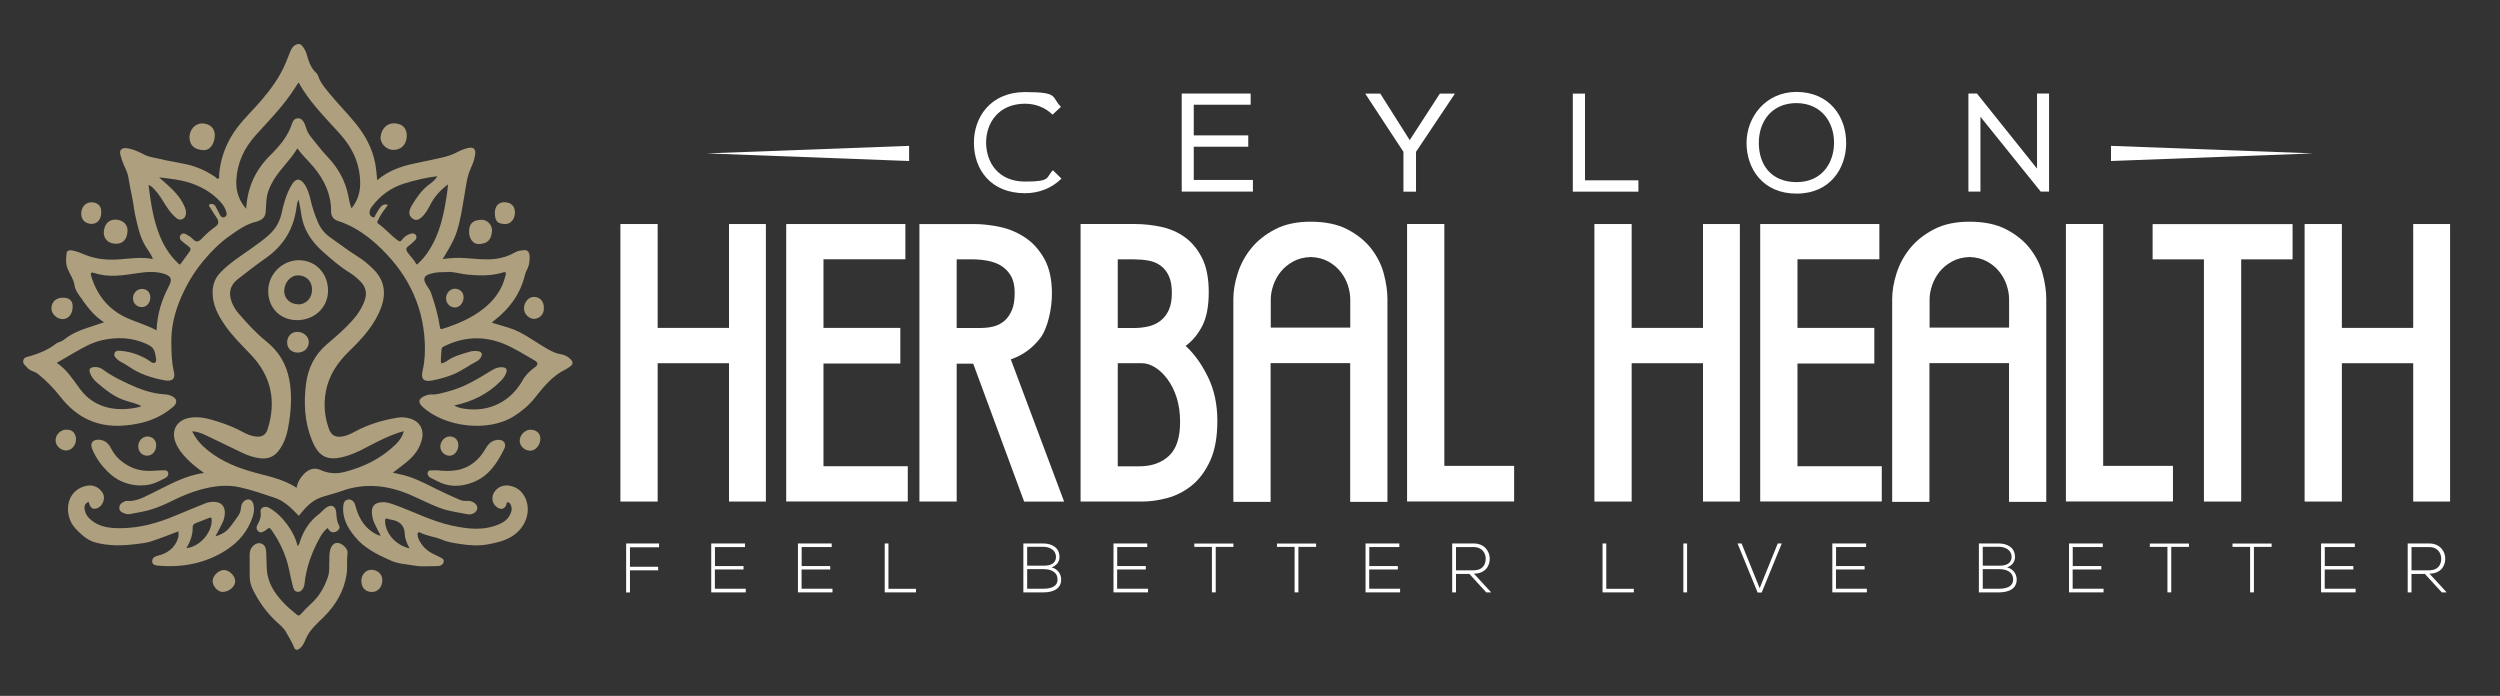
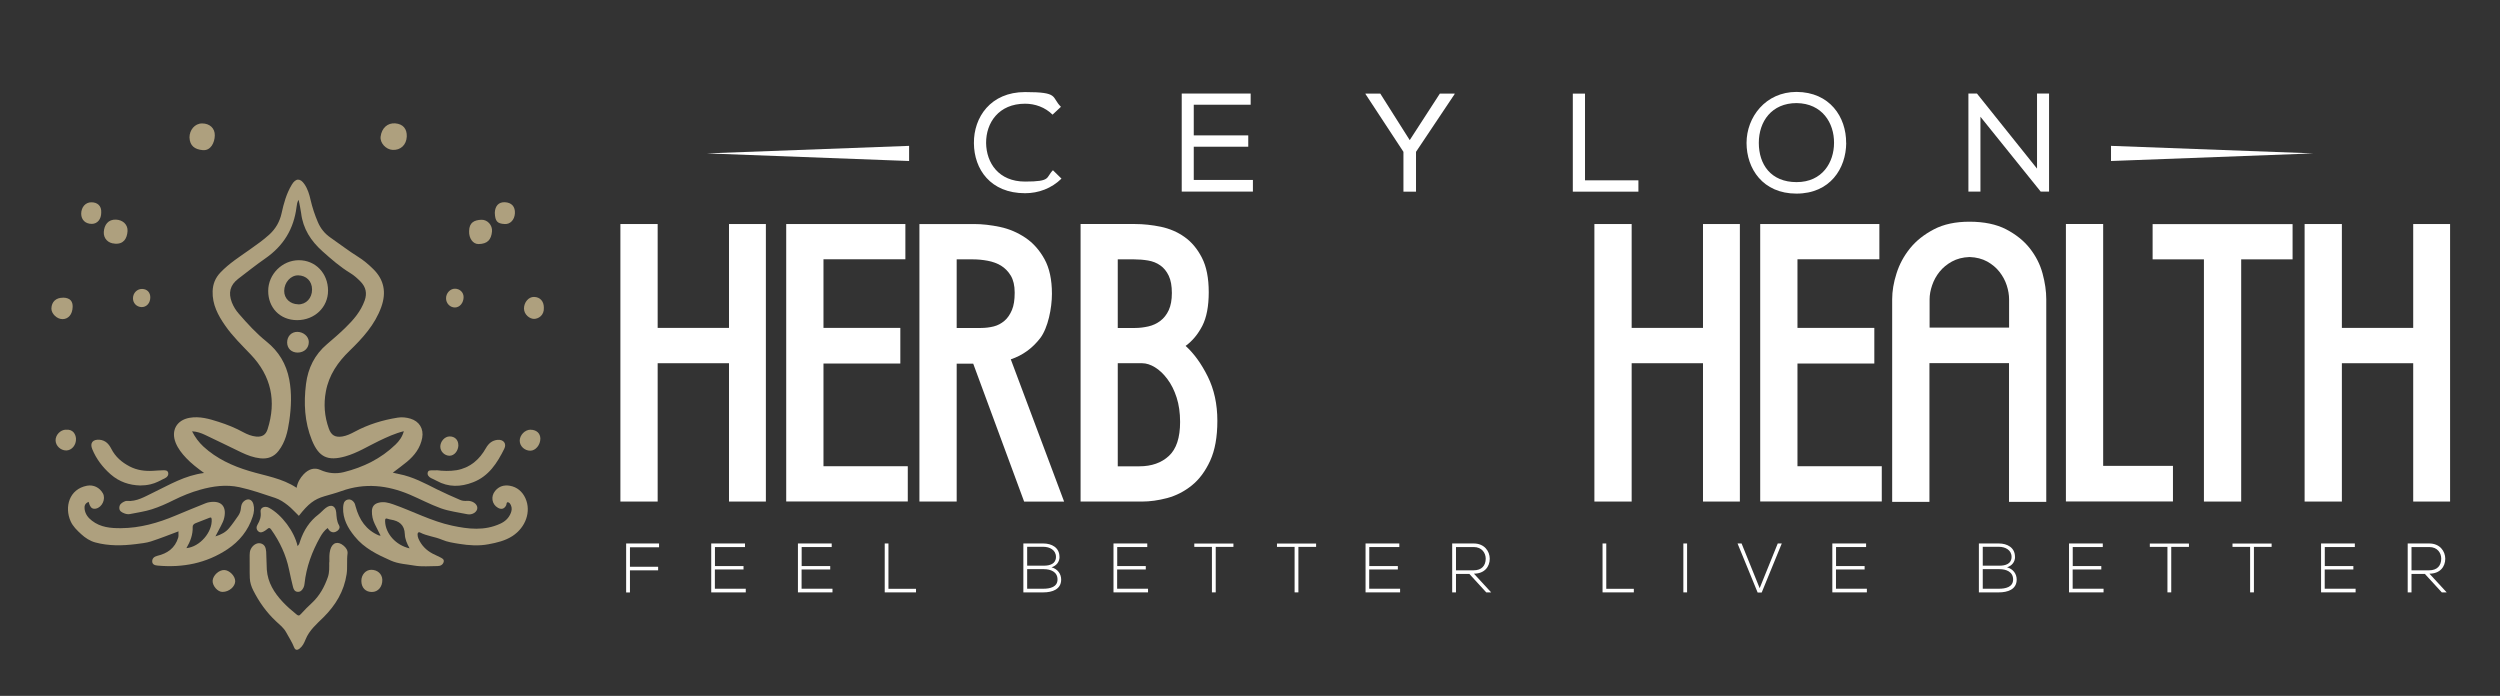
<svg xmlns="http://www.w3.org/2000/svg" id="Layer_2" version="1.1" viewBox="0 0 3220.5 896.4">
  <rect x="0" y="0" width="3220.5" height="896.4" fill="#333333" stroke="none" />
  <defs>
    <style>
      .st0 {
        fill: #fff;
      }

      .st1 {
        fill: #aea07e;
      }
    </style>
  </defs>
  <g>
    <path class="st0" d="M811.5,730.1h36.3v4.6h-36.3v28.5h-4.9v-63.1h42.4v4.9h-37.5v25.1Z" />
    <path class="st0" d="M920.9,729.2h36.9v4.4h-36.9v24.8h39.8v4.7h-44.5v-63h43.5v4.6h-38.7v24.5h0Z" />
    <path class="st0" d="M1032.6,729.2h36.9v4.4h-36.9v24.8h39.8v4.7h-44.5v-63h43.5v4.6h-38.7v24.5h-.1Z" />
    <path class="st0" d="M1144.5,700.1v58.4h35.5v4.6h-40.3v-63h4.9,0Z" />
    <path class="st0" d="M1364.9,717.3c0,6.5-4,11.5-10.3,13.5,7.9,2.2,12.4,8.5,12.4,15.8,0,13-12.1,16.5-22.9,16.5h-25.8v-63h25.8c10.6,0,20.7,5.2,20.7,17.2h.1ZM1323.2,728.7h21.6c7.6,0,15.5-2.3,15.5-11.3s-8.3-13-16.1-13h-21v24.4h0ZM1323.2,758.4h21c7.9,0,18.1-1.9,18.1-11.9s-9-13.3-17.5-13.3h-21.6v25.2Z" />
    <path class="st0" d="M1439.1,729.2h36.9v4.4h-36.9v24.8h39.8v4.7h-44.5v-63h43.5v4.6h-38.7v24.5h-.1Z" />
    <path class="st0" d="M1561.3,704.5h-22.8v-4.3h50.4v4.3h-22.8v58.6h-4.9v-58.6h.1Z" />
    <path class="st0" d="M1667.8,704.5h-22.8v-4.3h50.4v4.3h-22.8v58.6h-4.9v-58.6h.1Z" />
    <path class="st0" d="M1763.8,729.2h36.9v4.4h-36.9v24.8h39.8v4.7h-44.5v-63h43.5v4.6h-38.7v24.5h-.1Z" />
    <path class="st0" d="M1921,763.1h-6.4l-21.8-23.8h-17.2v23.8h-4.9v-63h27.7c13.7,0,20.6,9.8,20.7,19.6,0,10.3-6.7,19.3-20.4,19.3l22.2,24.1h.1ZM1875.7,734.7h22.3c11,0,15.8-6.2,15.9-15,0-7.4-5-15-15.4-15h-22.9v30.1h0Z" />
    <path class="st0" d="M2069.2,700.1v58.4h35.5v4.6h-40.3v-63h4.9,0Z" />
    <path class="st0" d="M2168.5,763.1v-63h4.8v63h-4.8Z" />
    <path class="st0" d="M2295.3,700.1l-25.9,63.2h-5.2l-25.9-63.2h5.2l23.3,57.6,23.3-57.6h5.2,0Z" />
    <path class="st0" d="M2365.1,729.2h36.9v4.4h-36.9v24.8h39.8v4.7h-44.5v-63h43.5v4.6h-38.7v24.5h-.1Z" />
    <path class="st0" d="M2595.8,717.3c0,6.5-4,11.5-10.3,13.5,7.9,2.2,12.4,8.5,12.4,15.8,0,13-12.1,16.5-22.9,16.5h-25.8v-63h25.8c10.6,0,20.7,5.2,20.7,17.2h.1ZM2554.2,728.7h21.6c7.6,0,15.5-2.3,15.5-11.3s-8.3-13-16.1-13h-21v24.4h0ZM2554.2,758.4h21c7.9,0,18.1-1.9,18.1-11.9s-9-13.3-17.5-13.3h-21.6v25.2Z" />
    <path class="st0" d="M2670,729.2h36.9v4.4h-36.9v24.8h39.8v4.7h-44.5v-63h43.5v4.6h-38.7v24.5h-.1Z" />
    <path class="st0" d="M2792.2,704.5h-22.8v-4.3h50.4v4.3h-22.8v58.6h-4.9v-58.6h.1Z" />
    <path class="st0" d="M2898.7,704.5h-22.8v-4.3h50.4v4.3h-22.8v58.6h-4.9v-58.6h.1Z" />
    <path class="st0" d="M2994.7,729.2h36.9v4.4h-36.9v24.8h39.8v4.7h-44.5v-63h43.5v4.6h-38.7v24.5h-.1Z" />
    <path class="st0" d="M3151.9,763.1h-6.4l-21.8-23.8h-17.2v23.8h-4.9v-63h27.7c13.7,0,20.6,9.8,20.7,19.6,0,10.3-6.7,19.3-20.4,19.3l22.2,24.1h0ZM3106.6,734.7h22.3c11,0,15.8-6.2,15.9-15,0-7.4-4.9-15-15.4-15h-22.9v30.1h0Z" />
  </g>
  <g>
    <polygon class="st0" points="2719.4 187.9 2980.1 197.6 2719.4 207.4 2719.4 187.9 2719.4 187.9" />
    <polygon class="st0" points="1171.1 187.9 910.4 197.6 1171.1 207.4 1171.1 187.9 1171.1 187.9" />
  </g>
  <g id="_x32_kHoMe">
    <g>
-       <path class="st1" d="M383.2,190.9c-10.1,17.2-25.5,29.4-33.9,46.8-2.9,6.1-5.4,11.9-5.9,18.6-.4,5.3-.9,10.7-1.1,16-.2,6.1-3.2,10-8.8,12.1-.8.3-1.6.8-2.5,1-13.5,2.8-24.4,11-35.2,18.5-12.6,8.8-23.6,19.9-33.6,31.9-13.9,16.6-24.4,35.1-32.1,55.1-6.1,16-9.6,32.7-9.4,50.1.2,12.6.2,25.1,3.3,37.6,2.3,9.3-2,13.1-11.6,11.4-16.8-3-32.8-8.2-46.9-18.1-3-2.1-6.4-3.8-9.6-5.7-1.1-.6-2.3-1.1-3.2-1.9-2.7-2.5-6.6-5-5.2-9.2,1.4-4.2,6-3.3,9.3-3,11.7,1.1,22.5,4.9,32.7,10.8,3.3,1.9,7.6,6.2,10.2,4.3,2.9-2.1.8-7.5.2-11.5-1-6.2-4.6-9.6-10.4-12.3-18.8-8.7-38.1-9.6-57.9-5.2-13,2.9-24.5,9.4-35.9,16.1-7.4,4.3-14.7,8.6-22.6,13.1,12.9,8.7,20.9,21.3,29.6,33.2,20.7,28.6,53.3,29.3,76.7,23.7.8-.2,1.5-.6,2.8-1.2-6.4-3.2-12.9-4.8-19.1-6.6-15.2-4.4-27-14.1-38.7-24.1-3.8-3.3-6.8-7.4-8.5-12.2-1.5-4.3-.2-6.5,4.2-7.2,4.9-.8,9.3.5,13.1,3.4,9.8,7.5,21,12.8,32,18,14.5,6.8,29.8,12.5,46.2,13.5,3.4.2,6.7.8,9.8,2.3,7.2,3.4,7.8,8.7,1.7,14-13.2,11.3-28.4,18.1-45.3,21.5-20.6,4-41,4.6-60.9-3.7-16-6.6-28.5-17.6-39-31-8.5-10.9-18.1-20.7-28.8-29.3-4.2-3.4-10.2-3.6-14-8.3-2.3-2.9-6-4.6-4.9-9.2s5.8-4.5,8.7-5.4c12.1-3.7,23.5-8.3,33.6-16.2,2.7-2.1,6.9-2.4,9.7-4.7,12.9-10.8,28.8-14.9,44.2-20.1,2.3-.8,4.6-1.6,7.8-2.7-13.5-8.5-22.2-20.6-30.7-32.8-3.2-4.6-6.6-9.1-7.4-15.1-1-7.4-5.7-13.6-8.6-20.5-3-7.1-2.3-14.1-1.4-21.1.3-2.4,3.4-3.7,6.5-3.1,6.2,1,11.8,3.4,17.5,5.8,14.5,5.9,29.7,6.9,45,5.7,13.8-1.1,27.6-3.1,42.1-.4-2.4-6.3-6.2-11.1-9.4-16.2-7.6-12.4-10.3-26.3-13.4-40.2-1.8-8.2-2.5-16.6-4.3-24.7s-3.2-16.2-4.6-24.4c-1.3-7.8-6.1-14.8-8.4-22.5-.6-2-1.2-4.3-1.8-6.3-1.7-6,1.8-9.2,8.2-8.4,8.3,1,15.5,4.7,22.8,8.4,6.6,3.4,14.3,4,21.6,5.8,14.5,3.7,29.5,4.8,43.7,9.7,9.3,3.2,17.9,7.7,26.1,13.3,1.2.8,2,2.9,3.8,2s.8-2.9.9-4.4c1.3-17.6,6.5-34,15.3-49.2,8.2-14.2,19.7-26,30.9-38,12.4-13.4,23.9-27.7,32.9-43.6,5.3-9.4,9.1-19.6,13.1-29.7,1.6-3.9,5-7.9,9.6-8.5,4-.5,6.1,3.2,8.1,6.4,2.3,3.8,3.3,7.9,4.5,12,2.1,7.2,5.2,13.7,10.9,19,2.4,2.2,2.9,5.9,4.4,8.8,2.9,5.7,6.7,10.4,10.6,15.2,10.8,13.4,23,25.7,34,38.9,13.2,15.8,23.3,33.6,27,54.4,1.2,6.6,1.6,13.3,2.4,20.7,13.7-11.8,29.6-17.5,46.4-21.2,12.1-2.7,24.3-4.9,36.4-7.8,6.8-1.6,13.5-3.5,19.8-6.9,4.7-2.5,9.6-4.6,14.9-5.7,6.7-1.5,9.7,1.8,8.7,8.6-.9,6.2-3,11.9-5.6,17.5-5.3,11.4-6.2,23.8-8.4,35.8-2.9,16.2-4.9,32.4-10.4,48.1-4.1,11.7-10.6,21.8-17.5,33.2,10.3-1.5,19.6-1.9,28.8-1.3,12.6.9,25.1,2.5,37.8,1.2,9.7-1,18.6-3.8,27.1-8.7,3.4-2,8.1-2.6,12.2-2.7,4-.1,5.8,3.4,6.1,6.9.6,6.9-.7,13.6-4.1,19.8-.9,1.7-1.5,3.7-1.9,5.5-5.9,23.9-19.4,42.7-38.6,57.7-1.3,1-2.4,2.1-4.2,3.5,8,2.4,15.3,4.5,22.4,6.7,16.3,5.1,29.8,15.5,44.2,24.1,6.8,4,13.5,8.3,21.2,9.6,5.4.9,9.9,2.7,13.6,6.5,3.9,4,3.7,6.7-.8,9.9-1.7,1.2-3.5,2.4-5.4,3.4-16.9,8.2-28.3,22.4-39.6,36.6-7.5,9.5-16.4,17-26.6,23.5-34,21.7-90,13.9-117.9-11.7-6.1-5.6-5.7-10.4,1.8-13.8,3.3-1.5,6.7-2.5,10.3-2.3,7.1.3,13.6-2.1,20.3-3.8,20.9-5.2,38.8-16.4,56.8-27.4,3.9-2.4,7.9-4,12.6-3.9,6.2.2,7.8,2.9,5.2,8.8-1.6,3.5-3.9,6.4-6.5,9-16.4,16.6-36.3,26.6-59.7,31.4,4.9,3.4,10.2,3.9,15.2,4.6,30.7,3.9,57.8-10.2,72.8-37,3.7-6.7,9.3-12.1,15.6-16.6,4.6-3.3,4.5-6.2-.2-8.9-13.6-7.7-26.7-16.4-41.4-22.1-25.7-9.9-50.9-8.2-75.5,4-1.6.8-2.9,1.7-3,3.9-.4,5.9-1.2,11.7-.7,17.9,3.4-.3,6.1-1.9,8.6-3.7,8.5-5.9,18.5-8.3,28.1-11.2,3.8-1.2,7.8-1.3,11.7-.6,4,.8,5.2,3.4,3.3,7.1-1.2,2.4-3.1,4.5-5.5,5.7-10.3,5.3-19.5,12.4-30.3,16.9-8.6,3.5-17.5,6-26.6,7.8-11.6,2.3-15.7-1.4-12.9-13.2,2.8-11.8,3.2-23.6,2.7-35.5-2.3-51.3-24.8-92.8-62.3-126.8-14.5-13.1-30.6-23.8-49.4-29.9-5.9-1.9-9-5.7-9-12.3.2-21.9-8.6-40.4-22.3-56.9-6.7-8.1-14.6-15.1-21.2-24.4h.2ZM317.1,269.1c.2-2.1.3-2.8.3-3.4,2-25.6,12.2-47.2,30.4-65.3,12.2-12.1,23.3-24.9,28.6-41.8,1-3.3,3.3-6,7.3-6.2,3.6-.2,6,2.2,7.7,5,1.1,1.8,1.8,3.9,2.4,5.9,1.5,4.8,3.6,9.4,6.8,13.2,7.1,8.5,13.5,17.4,21.2,25.4,13.7,14.3,23.1,31,27,50.7,1,5.2,1.8,10.6,4,15.8,7-8.4,11.1-19.5,11.2-31.4.2-25.1-9.6-46.3-26.2-64.7-18.9-21-39.2-40.8-53.2-66.1-3.8,5.7-7.2,11.1-10.9,16.3-13.2,18.7-29.2,34.9-44.5,51.9-14.9,16.6-23.8,35.8-24.8,58.2-.6,13.2,3,25.3,12.8,36.5h0ZM204.5,228.1c2.7,2.4,5.5,4.8,8.2,7.3,9.6,8.5,19,17.3,24.4,29.4,1.5,3.4,3,6.9,2.4,10.8-.4,3-1.6,5.4-4.6,6.7-3,1.3-5.4.5-7.9-1.5-5.4-4.5-9.5-10.1-13.3-15.9-4.5-7-8.6-14.4-14.4-20.5-2.2-2.3-4.3-4.9-8-6.1,3,22.9,6.1,45.3,14.9,66.4,5.4,13,12.8,24.6,23.1,34.3.9.9,1.9,3,3.6.6,3.7-5.2,7.5-10.4,11.3-15.5,2.2-2.8,1.2-4.8-1.3-6.7-3.1-2.4-6.3-4.7-9.2-7.3-2.2-2-2.9-4.5-1.1-7.2,1.9-2.8,4.8-2.4,7.2-1.1,3.1,1.7,6.3,3.6,8.6,6.2,3.9,4.3,7.5,3.6,10.9,0,5.6-6,11.7-11.4,18.4-16.2,3.9-2.8,4.6-6.5,1.8-10.7-3.1-4.6-6-9.2-8.9-13.9-.7-1.1-2.4-2.2-.8-3.7,1.1-1,2.6-.9,4.1-.6,2.3.5,3.5,2.4,4.5,4.3,1.7,3.1,3.1,6.4,4.9,9.5,1.3,2.3,3,4.2,6,2.9,3-1.3,2.9-3.9,2.3-6.4-1.5-5.6-4.8-10.3-8.8-14.4-9-9.5-19.7-16.1-31.8-21-14.9-6-30.5-7.5-46.6-9.4v-.3ZM499.7,263.9c-4.5,6.3-9.3,12.1-12.3,19-.7,1.6-2.6,3.5-.2,5.2,9.2,6.5,16.4,15.3,25.6,21.8,2,1.4,3.1,1.4,4.7-.6,2.9-3.9,6.7-6.9,11.5-8.2,2.5-.7,5.1-.7,6.7,1.8,1.6,2.5.8,4.9-1.2,6.8-2.7,2.6-5.4,5.2-8.4,7.4-3.5,2.4-3.3,4.7-1.1,7.9,3.4,5,8,9.1,10.9,14.5,1.3,2.3,2.2.4,3.1-.4,4.8-4.3,8.8-9.3,12.4-14.6,12-17.8,17.9-37.8,21.7-58.6,1.7-9.1,3.3-18.2,4-28.4-10,7.6-17.5,15.9-22.8,26.2-3.2,6.2-6.5,12.3-12,16.9-3.1,2.6-6.6,3.8-10.3,1.3-3.8-2.5-5.5-6.1-4.3-10.6.6-2.2,1.4-4.4,2.6-6.4,6.3-10.2,12.8-20.1,22.7-27.4,3.8-2.8,7.7-5.6,10.4-10.5-15,1.7-28.9,5.2-42.6,9.4-16.8,5.2-30.5,15.1-41.2,29.1-1.9,2.5-3.8,5.2-3.6,8.7.1,2.8,1.7,4.6,4.2,5.6,3,1.2,2.8-2,3.7-3.3,2.1-2.9,3.5-6.2,5.7-9,2.3-3,5.3-5.2,10-3.6h0ZM575.8,350.5c-8.2.1-14.6.1-20.8,2-9.3,2.8-10.6,6.7-5.5,14.9,2.1,3.3,4.5,6.3,5.8,10.1,5,14.3,9.1,28.8,11.4,43.8.5,3,1.5,2.9,3.8,2.2,18.4-5.8,36.1-13.3,51.5-25.2,14.5-11.2,25-25.2,29.2-43.4.8-3.4,1.3-5.3-3.7-3.8-14.7,4.5-29.8,4.1-45,2.7-9.6-.9-18.8-4.2-26.8-3.4h0ZM201.7,425.4c.8-20.8,6.6-39.3,15.9-56.8,4.7-9,2.9-13.2-6.9-16.1-10.9-3.2-22-2.3-32.9-.7-18.9,2.8-37.7,6.2-56.5-.2-3.9-1.3-5,0-3.8,4.1,7.6,25.1,22.7,43.6,46.9,54.3,12,5.3,24.8,8.8,37.2,15.5h.1Z" />
      <path class="st1" d="M385.1,664.6c-4.8-4.5-9-9.5-14.2-13.6-5.1-4-10.4-7.6-16.5-9.6-15.2-5-30.3-10.4-46-13.8-17.1-3.7-34-1.4-50.7,3.3-11.7,3.3-22.8,7.8-33.7,13.2-9.2,4.6-18.7,8.9-28.5,12-9.1,2.9-18.7,4.2-28.1,6.1-2.5.5-5,0-7.3-.9-3.2-1.3-6.4-2.8-6.4-7s2.5-6.2,5.6-7.8c1.2-.6,2.7-1.3,4-1.2,12.9,1.1,23.5-5.7,34.2-10.8,20.8-10,40.7-22.1,65.4-25.2-8.8-6.4-16.4-12.2-23-19.2-5.6-5.9-10.5-12.1-13.6-19.7-6.3-15.8,1.3-29.3,18-32.2,13-2.2,25.1,1.3,37.2,5.2,11,3.5,21.7,7.8,31.9,13.4,5.2,2.8,10.6,5,16.6,5.6,7.5.7,12.4-2.1,14.7-9.4,11.6-36.3,4.7-68.6-21.6-96.2-11.4-12-23.4-23.5-32.9-37.2-9.3-13.3-16.8-27.3-16.3-44.3.3-9.5,3.5-17.4,10.2-24.4,11.1-11.6,24.5-20.1,37.4-29.2,8.7-6.2,17.5-12.3,25.4-19.5,8.2-7.5,13.4-16.5,15.8-27.3,2.8-12.9,6.3-25.6,13.2-37,5-8.4,10.8-8.7,16.3-.6,4.2,6.1,6.3,13.1,7.9,20.3,2.3,9.9,5.5,19.5,9.5,28.8,3.5,8.1,8.8,14.6,16,19.6,11.9,8.2,23.3,17.1,35.5,24.7,7.1,4.4,13.5,9.8,19.5,15.7,14.4,14,17.2,30.5,10.6,49-8.2,22.9-24.1,40.2-41,56.6-15.1,14.6-26.5,31.2-30.4,52.2-3.1,16.3-1.8,32.3,3.8,47.9,3.1,8.7,8.2,11.6,17.3,10.2,5.7-.9,10.8-3.4,15.9-6.1,17.4-9.4,36-15.1,55.5-18.2,5.5-.9,11-.3,16.4,1.3,11.4,3.4,17.3,13,15.2,24.7-2.4,12.9-9.8,22.7-19.7,30.9-5.6,4.6-11.5,8.9-18.2,14,3.3.7,5.7,1.4,8.1,1.8,17.6,3.4,33.1,11.8,48.8,19.7,9.8,4.9,20,9.3,30.1,13.7,2.8,1.2,5.8,1.3,8.9,1.1,6.8-.4,13,4.1,13,9.1s-6.3,9.5-13,8.1c-11.4-2.4-23.1-3.7-34.2-7.7-13.8-5-26.6-11.9-40-17.6-28.8-12.2-57.9-15.3-87.9-4.5-7.2,2.6-14.6,4.5-22,6.7-13.1,3.9-20.6,9.6-32.9,25.3h.2ZM520.5,555.4c-11.8,2.9-22,7.7-32.1,12.5-14.4,6.9-28,15.6-43.6,20-22.7,6.4-34.1,1-43-20.8-9.5-23.4-10.7-47.8-7.6-72.5,2.6-20.4,11.1-37.7,27-51.2,8-6.8,16-13.7,23.5-21,10.5-10.2,20.1-21.2,25.1-35.4,3.2-9.1,1.6-17.1-5.2-24.1-4.1-4.2-8.5-8.2-13.5-11.2-13-7.9-24.4-17.9-35.7-28-14.9-13.3-25.1-29-27.5-49.2-.7-5.6-2.1-11.2-3.2-17.1-2,3-2.3,6.3-2.7,9.3-3.5,28.1-16.7,49.9-40.2,66.2-11.9,8.3-23.4,17.4-35,26.3-10.5,8.1-12.9,18.1-8.1,30.4,2.1,5.3,5.1,10.2,8.9,14.5,11.1,12.8,22.5,25.3,35.7,35.9,15.8,12.7,25.5,28.9,29.3,48.8,3.4,17.9,2.6,35.8,0,53.7-2,13.7-5,26.9-13.7,38.2-6,7.9-14,10.7-23.5,9.7-8.6-.9-16.6-3.9-24.4-7.6-15.7-7.5-31.3-15.3-47.1-22.7-5-2.3-10.2-4.2-16.5-4.5,4,7.9,8.8,14.2,14.7,19.7,16.9,15.5,37.2,24.9,58.9,31.4,20.7,6.3,42.4,9.2,61.1,21.7,1.2-7.1,4.5-12.5,8.9-17.3,6.6-7,14.1-9.2,21.6-5.8,9.8,4.5,20.1,5.4,30.3,2.9,25.1-6.3,47.8-17.3,66.6-35.5,4.9-4.7,8.8-10.1,10.8-17.5l.2.2Z" />
      <path class="st1" d="M229.9,684.5c-12.3,4.6-23.8,9.2-35.6,13-6.1,2-12.8,2.5-19.2,3.4-17.5,2.2-35.1,2.5-52.2-2.1-6.8-1.8-13-5.8-18.3-10.7s-10.6-9.9-13.6-16.6c-8.1-18.1-2.1-41.4,21.1-45.8,8.4-1.6,16.3,2.4,20.5,9.9,3.9,7.1-1,17.9-9,19.6-3.7.8-6.3-.7-7.8-4-.7-1.4-1-3-1.6-4.7-4.6,1.8-5.8,5.1-5.2,9.4.9,6.4,4.5,11.1,9.5,14.9,11.1,8.6,24.1,9.7,37.5,9.6,24.5-.2,47.4-6.7,69.8-16.1,12.9-5.5,26-10.7,39-16,1.6-.7,3.4-1.1,5.1-1.4,14.9-2.4,22.2,5.2,19,19.9-.8,3.9-2.6,7.4-4.4,10.9-2.1,4.1-4.3,8.1-7,13.3,7.5-2.3,13.4-5.5,17.7-10.7,4.2-5,7.9-10.5,11.7-15.9,2.1-3,3.2-6.3,3.5-10,.3-3.3,1.1-6.3,3.7-8.6,5-4.4,10.5-2.8,12.3,3.5,1.5,5.5.9,10.9-.9,16.3-5.8,17.8-17.1,31.7-32.4,41.9-27.2,18.1-57.5,24-89.8,21.1-3.7-.3-7-1.3-7.2-5.2-.2-4,2.5-6.4,6.6-7.4,13-3.1,22.8-9.9,26.9-23.5.8-2.6,0-4.9.4-8.2v.2ZM240.2,706.1c17.3-1.7,33.5-20.6,32.5-37.1-.2-3.2-1.7-2.4-3.4-1.8-5.8,2.2-11.6,4.5-17.4,6.8-2.1.9-3.8,2.4-3.7,4.7.4,9.9-3,18.8-8,27.3h0Z" />
      <path class="st1" d="M489.7,688.9l-6.9-13.8c-2.6-5.4-3.9-11-3.7-17,.2-5.5,3-9,8.3-10.4,6.7-1.9,12.8-.2,19.2,2,25.3,8.9,49.2,21.7,75.6,27.4,21,4.5,41.8,7,62.3-2.5,6.3-2.9,10.9-7.2,13.5-13.7,1.3-3.2,1.7-6.6.2-9.9-.8-1.8-2-3.9-4-4s-1.5,2.5-2.1,3.8c-2.3,4.7-6,5.9-10.6,3.4-8.1-4.6-9.5-14.8-3.6-21.9,5.1-6.1,11.5-7.7,18.6-6.6,9.6,1.6,16.5,7.6,20.4,16.3,7.5,16.8.5,37.2-16.7,48.5-9.4,6.1-20.1,8.6-30.9,10.6-12.6,2.4-25.4,1.5-37.7-.5-7.4-1.2-15.2-2.3-22.4-5.4-9.1-3.9-19.3-4.6-28.2-9.3-1.3-.7-3-.2-3.1,2.2,0,2,.3,3.8,1.1,5.7,3.8,8.7,10,15,18.3,19.4,3,1.6,6.1,2.8,9.1,4.4,2.6,1.4,6.2,2.6,5.1,6.4-1,3.4-4,5.2-7.8,5.2-10,0-20.1,1.1-29.9-.6-10.1-1.8-20.5-2.1-30.2-6.4-17.5-7.7-34.6-16-46.9-31.4-8.7-10.7-15.2-22.4-14.7-36.8,0-1.6.3-3.2.6-4.7.6-3.1,2.5-5.1,5.6-5.8,3.1-.6,5.6.9,7.5,3.2,1.4,1.7,1.9,3.7,2.4,5.8,4.6,16.9,13.4,30.4,30.3,37.4.6,0,1.2,0,1.8.2-.1-.4-.3-.9-.4-1.3h0ZM527.6,706.3c-3.4-6.1-5.9-12-6.1-18.1-.4-12.2-7.4-17.2-18.3-18.9-1-.2-2.1-.4-3.1-.8-3.4-1.4-4.2-.2-4,3.3.6,15.6,13.8,30.6,31.5,34.6h0Z" />
      <path class="st1" d="M424.3,724.2c0-5.3-.3-10.7,1.1-15.9,2.6-9.4,9.7-11.7,17.2-5.4,3.2,2.7,5.6,6.2,5.1,10.2-1.2,8.9.1,17.8-1.2,26.6-3.3,22-14.1,39.8-29.6,55.3-8.8,8.7-18.5,16.8-23.3,28.8-1.8,4.5-3.8,8.7-7.8,11.8-3.2,2.4-5.5,1.9-7-1.8-2.6-6.8-6.7-12.7-10.1-19.1-3.1-5.9-8.5-10-13.2-14.4-12.4-11.6-21.9-25.1-29.4-40-2.3-4.6-4.1-9.9-4.3-15.6-.4-9.8,0-19.6-.2-29.4,0-2.7.2-5.3,1.4-7.8,2.5-5.2,7.7-8.5,12.3-7.6,5.9,1.2,7.2,5.9,7.6,10.9.5,7.6.3,15.3.8,23,1.2,16.6,9.5,29.9,20.6,41.7,5.4,5.7,11.3,10.9,17.4,15.8,2.3,1.9,3.6,2.4,5.9-.3,4.5-5.1,9.4-9.8,14.3-14.4,9.9-9.2,16.1-20.7,20.5-33.3,2.1-6.2,1.7-12.7,1.7-19h.2Z" />
      <path class="st1" d="M383.4,703.4c2.3-2.1,2.6-4.5,3.3-6.6,4.6-13.6,12-25.3,23.6-34.1,3.4-2.6,6.1-6,9.5-8.5,6.9-5.1,12.5-2.6,13.3,5.9.5,5.7.6,11.3,3.6,16.5,1.7,3,.2,5.6-2.3,7.4-3,2.1-6.4,2.4-9.4,0-1.2-1-2-2.5-3-3.8-4,3.1-7,7.1-9.4,11.4-10.6,18.8-18,38.6-20.3,60.2-.2,1.7-.5,3.6-1.3,5.1-1.6,3.1-3.7,5.8-7.7,5.5-3.7-.3-5-3.2-5.8-6.1-1.8-7.4-3.6-14.9-5.1-22.4-3.9-19-11.9-36-23.1-51.8-1.7-2.4-3-2.5-5-.6-1,1-2.3,1.7-3.5,2.5-2.5,1.6-5.4,2.7-7.9.6-2.8-2.3-3-5.7-1.2-8.7,3.1-5.2,4.9-10.3,4-16.6-.8-5.4,5.4-8.1,10.8-5.2,16.4,8.8,32.8,30.6,36.9,49.6v-.2Z" />
      <path class="st1" d="M180.7,625.4c-14.3-.4-27.1-4.7-38.1-14.3-10.4-9.1-18.6-19.9-23.8-32.6-3.3-8,.9-12.8,9.6-12,7.4.7,11.8,5.4,14.9,11.5,5.3,10.5,13.6,17.6,23.8,22.9,9.4,4.9,19.6,6.2,30,5.6,4.4-.3,8.9-.6,13.3-.7,2.5,0,5.4,0,6.2,3,.8,3.1-1.1,5.8-3.7,7-6.2,3.1-12.2,6.6-19,8.1-4.3,1-8.8,1.5-13.3,1.5h0Z" />
      <path class="st1" d="M562.3,605.7c8.2,1.1,17,1.4,25.9,0,17.4-3.1,29.4-13.6,37.8-28.5,3.4-6,8-9.9,15-10.6,7.5-.7,12,4.8,8.6,11.5-9.1,18.3-19.9,35.4-40.3,43.2-15.8,6.1-31.5,6.6-46.8-1.9-2.3-1.3-4.8-2.3-7.2-3.5-2.9-1.5-5.1-4-4.3-7.2.7-3.3,4.2-2.7,6.8-2.8h4.5Z" />
      <path class="st1" d="M505.7,193.1c-8.5-.5-16.4-8.9-15.4-17.1,1.4-11.3,9.2-17.8,18.7-17.1,10.4.8,15.4,7.2,15,17.1-.5,10.8-8.1,17.7-18.3,17.1Z" />
      <path class="st1" d="M244.1,177c0-9.3,6.6-18,16.3-18s16.6,6.2,16.3,15.6c-.2,9.1-5.1,19.7-15.5,18.8s-16.7-5.6-17.1-16.4h0Z" />
      <path class="st1" d="M147.7,313.8c-8.3-.3-14.5-6.5-14-15,.6-9.2,5.7-16.3,15.7-15.9,8.9.4,15.4,6.5,14.9,14.8-.6,9.5-5,17.2-16.6,16.2h0Z" />
      <path class="st1" d="M604.3,297.7c.2-11.3,6.8-14.2,15.8-14.6,7.9-.3,14.4,7.1,13.7,15-1,10.7-5.8,16.1-17.3,16.3-7.3.1-12.6-7.5-12.2-16.7h0Z" />
      <path class="st1" d="M286.5,762.5c-6.1,0-12.9-7.8-12.6-14.4.4-6.8,8.1-14,15-13.8,6.7.2,14.1,7.7,14.1,14.4s-7.7,13.9-16.5,13.8Z" />
      <path class="st1" d="M465.5,748.4c-.1-7.9,5.5-14.3,12.7-14.4,8,0,14,5.3,14.3,12.7.3,9.1-5.4,15.9-13.4,15.9s-13.5-5.2-13.6-14.2Z" />
      <path class="st1" d="M81.2,383.4c9.5.2,12.6,5.1,12.4,12-.3,9.8-5.7,15.7-13.1,15.7s-14.4-7.3-14.3-13.6c.2-8.7,5.9-14.1,15-14h0Z" />
      <path class="st1" d="M637.4,274c.4-8.8,5-13.7,12.7-13.5,8.9.3,13.7,5.6,13.2,14.4-.5,8.3-6,14.2-13.3,13.7-9.4-.6-12.2-3.4-12.6-14.6h0Z" />
      <path class="st1" d="M130.4,273.9c0,8.4-4.8,14.4-12,14.5-8.2.1-13.7-5.1-13.8-12.9,0-8.6,5.5-15,13.2-14.9,7.3,0,13.2,4.2,12.6,13.3Z" />
      <path class="st1" d="M700.6,396.3c.6,10.1-7.2,14.5-12.7,14.5s-12.9-5.5-12.9-13.4,5.9-15.1,13-14.9c7.7.2,12.6,5.5,12.6,13.8h0Z" />
      <path class="st1" d="M84.9,553.6c9.2-1,12.7,6,13,11.5.4,8.2-5.5,15.1-12.5,15.2-7.3,0-13.6-5.9-13.8-12.9-.2-7.1,6.3-13.8,13.3-13.9h0Z" />
      <path class="st1" d="M683.5,553.6c7.5,0,12.5,4.5,12.6,11.4,0,8.1-6.1,15.6-13,15.6s-13.5-5.4-13.6-12.8c0-7.3,6.7-14.2,13.9-14.3h0Z" />
      <path class="st1" d="M590.5,573.2c0,7.4-5.1,13.8-11.3,13.9-6.4,0-12-5.4-12-11.8s5.5-13.1,12.1-13.1,11.1,4.5,11.1,11h.1Z" />
-       <path class="st1" d="M201.2,573.7c0,7.6-5.1,13.3-11.6,13.3s-11.5-5-11.5-12,5.2-12.6,11.7-12.7c6.7,0,11.4,4.6,11.4,11.4h0Z" />
      <path class="st1" d="M597.2,382.7c0,7.3-4.8,13.2-10.9,13.4-6.4.2-11.8-5.3-11.7-11.9,0-6.7,5.4-12.3,11.4-12.3s11.2,4.4,11.2,10.8Z" />
      <path class="st1" d="M193.6,383.5c-.2,7.2-5,12.3-11.4,12.1-6.3-.3-11-5.2-10.9-11.4,0-6.7,5.3-12.1,11.7-12,6.6.1,10.8,4.6,10.6,11.3h0Z" />
      <path class="st1" d="M422.6,374.4c0,21.4-17.3,38-39.8,38s-37.4-16.4-37.3-37.7c0-21.4,18.1-39.5,39.5-39.5s37.6,16.8,37.6,39.3h0ZM384,392.1c10.3.2,18-8,18-19.1s-7.7-18.1-17.8-18.3c-9.6-.2-18,9-18.1,20-.1,9.8,7.5,17.1,17.9,17.3h0Z" />
      <path class="st1" d="M383.5,454.2c-8,0-13.6-5.3-13.6-13.1s5.4-13.6,13.1-13.6,14.7,5.8,14.8,12.9c.1,8-5.8,13.7-14.3,13.8h0Z" />
    </g>
  </g>
  <g>
    <path class="st0" d="M939.1,646.1v-178.2h-91.9v178.2h-48v-357.5h48v133.8h91.9v-133.8h47.5v357.5h-47.5Z" />
    <path class="st0" d="M1012.8,646.1v-357.5h153.5v45.4h-105.5v88.4h99v45.9h-99v132.3h108.6v45.4h-156.6Z" />
    <path class="st0" d="M1232.4,468.4v177.7h-48v-357.5h70.2c10.8,0,22,1.3,33.8,3.8s22.6,7.2,32.6,13.9c9.9,6.7,18.1,15.9,24.5,27.5s9.6,26.5,9.6,44.7-5,43.9-15.1,57.1c-10.1,13.1-22.7,22.2-37.9,27.3l68.7,183.3h-51.5l-65.6-177.7h-21.3ZM1263.2,422.5c6.1,0,11.7-.7,16.9-2,5.2-1.3,9.8-3.8,13.9-7.3s7.2-8.2,9.6-13.9c2.4-5.7,3.5-13,3.5-21.7v-1c0-8.8-1.7-15.9-5-21.5-3.4-5.6-7.6-9.8-12.6-12.9-5-3-10.8-5.1-17.2-6.3-6.4-1.2-12.8-1.8-19.2-1.8h-20.7v88.4h30.8,0Z" />
    <path class="st0" d="M1568.2,542.1c0,20.9-3.1,38-9.3,51.5-6.2,13.5-14.1,24.1-23.7,31.8s-20.1,13.1-31.6,16.2c-11.4,3-22.2,4.5-32.3,4.5h-79.3v-357.5h70.2c10.8,0,21.8,1.2,33.1,3.5,11.3,2.4,21.5,6.7,30.5,13.1,9.1,6.4,16.6,15.3,22.5,26.8,5.9,11.4,8.8,26.3,8.8,44.4s-2.8,32.7-8.3,43.4c-5.6,10.8-12.7,19.4-21.5,25.8,10.8,9.8,20.3,22.9,28.5,39.4s12.4,35.5,12.4,57.1h0ZM1509.6,377.5c0-9.1-1.3-16.5-4-22.2s-6.3-10.2-10.9-13.4c-4.5-3.2-9.8-5.3-15.7-6.3-5.9-1-12-1.5-18.4-1.5h-20.7v88.4h22.2c5.7,0,11.4-.7,17.2-2,5.7-1.3,10.9-3.7,15.4-7.1s8.2-8,10.9-13.9c2.7-5.9,4-13.2,4-22ZM1520.2,543.6c0-11.8-1.5-22.3-4.5-31.6s-7-17.2-11.9-23.7c-4.9-6.6-10.2-11.6-15.9-15.1-5.7-3.5-11.3-5.3-16.7-5.3h-31.3v132.8h27.8c15.8,0,28.5-4.5,38.1-13.4s14.4-23.5,14.4-43.7Z" />
-     <path class="st0" d="M1688.4,285.6c18.8,0,34.6,3.3,47.2,9.8,12.6,6.6,22.8,14.7,30.5,24.5s13.2,20.5,16.4,32.3c3.2,11.8,4.8,22.9,4.8,33.3v261h-48v-178.7h-102.5v178.7h-48v-261c0-10.4,1.8-21.5,5.6-33.3,3.7-11.8,9.5-22.5,17.4-32.3s18.2-17.9,30.8-24.5c12.6-6.6,27.9-9.8,45.7-9.8h0ZM1636.9,422h102.5v-36.4c0-5.7-1-11.7-3-17.9-2-6.2-5.1-12-9.3-17.4-4.2-5.4-9.5-9.8-15.9-13.4-6.4-3.5-14-5.5-22.7-5.8-8.8.3-16.3,2.3-22.7,5.8-6.4,3.5-11.7,7.9-15.9,13.1-4.2,5.2-7.4,11-9.6,17.4s-3.3,12.5-3.3,18.2v36.4h0Z" />
-     <path class="st0" d="M1812.6,646.1v-357.5h48v311.5h89.9v45.9h-137.9Z" />
    <path class="st0" d="M2193.8,646.1v-178.2h-91.9v178.2h-48v-357.5h48v133.8h91.9v-133.8h47.5v357.5h-47.5Z" />
    <path class="st0" d="M2267.5,646.1v-357.5h153.5v45.4h-105.5v88.4h99v45.9h-99v132.3h108.6v45.4h-156.6Z" />
    <path class="st0" d="M2537.1,285.6c18.8,0,34.6,3.3,47.2,9.8,12.6,6.6,22.8,14.7,30.5,24.5s13.2,20.5,16.4,32.3,4.8,22.9,4.8,33.3v261h-48v-178.7h-102.5v178.7h-48v-261c0-10.4,1.8-21.5,5.6-33.3,3.7-11.8,9.5-22.5,17.4-32.3s18.2-17.9,30.8-24.5,27.9-9.8,45.7-9.8h.1ZM2485.6,422h102.5v-36.4c0-5.7-1-11.7-3-17.9-2-6.2-5.1-12-9.3-17.4s-9.5-9.8-15.9-13.4c-6.4-3.5-14-5.5-22.7-5.8-8.8.3-16.3,2.3-22.7,5.8s-11.7,7.9-15.9,13.1-7.4,11-9.6,17.4c-2.2,6.4-3.3,12.5-3.3,18.2v36.4h-.1Z" />
    <path class="st0" d="M2661.3,646.1v-357.5h48v311.5h89.9v45.9h-137.9Z" />
    <path class="st0" d="M2887.1,334.1v312h-48v-312h-66.1v-45.4h180.3v45.4h-66.2Z" />
    <path class="st0" d="M3108.7,646.1v-178.2h-91.9v178.2h-48v-357.5h48v133.8h91.9v-133.8h47.5v357.5h-47.5Z" />
  </g>
  <g>
-     <path class="st0" d="M1320.5,248.9c-44.6,0-65.7-30.9-65.9-64.4-.4-33.4,21.5-65.9,65.9-65.9s33.4,6.3,46.2,19l-10.8,10.1c-9.7-9.6-22.6-14.1-35.4-14.1-33.9,0-50.4,24.5-50.2,50.7.4,25.6,16.1,49.6,50.2,49.6s26.4-5.1,35.9-14.6l11,10.8c-12.8,12.6-29.6,18.8-46.9,18.8h0Z" />
+     <path class="st0" d="M1320.5,248.9c-44.6,0-65.7-30.9-65.9-64.4-.4-33.4,21.5-65.9,65.9-65.9s33.4,6.3,46.2,19l-10.8,10.1c-9.7-9.6-22.6-14.1-35.4-14.1-33.9,0-50.4,24.5-50.2,50.7.4,25.6,16.1,49.6,50.2,49.6s26.4-5.1,35.9-14.6l11,10.8c-12.8,12.6-29.6,18.8-46.9,18.8h0" />
    <path class="st0" d="M1522.3,120.5h88.8v14.4h-73.3v39.5h70.2v14.6h-70.2v42.8h76.2v15h-91.7v-126.3Z" />
    <path class="st0" d="M1759,121.1v-.5h19.1l37.9,59.9,38.8-59.9h19.1v.5l-49.8,74.5v51.3h-16.2v-51.3s-48.9-74.5-48.9-74.5Z" />
    <path class="st0" d="M2041.8,232.3h68.8v14.6h-84.5v-126.3h15.7v111.7Z" />
    <path class="st0" d="M2378.3,184.1c-.2,33-20.8,65.3-64.1,65.3s-64.3-32.1-64.3-65.3,24.5-65.7,64.4-65.7c42.8.2,64.1,32.3,63.9,65.7h.1ZM2314.4,132.8c-32.1,0-48.7,23.6-48.7,51.3s15.5,50.5,48.7,50.5,48.2-25.6,48.2-50.5c.2-25.6-15.2-50.9-48.2-51.3Z" />
    <path class="st0" d="M2546.7,120.5l77.4,96.7v-96.7h15.5v126.3h-10.8l-77.6-96.4v96.4h-15.5v-126.3h11Z" />
  </g>
</svg>